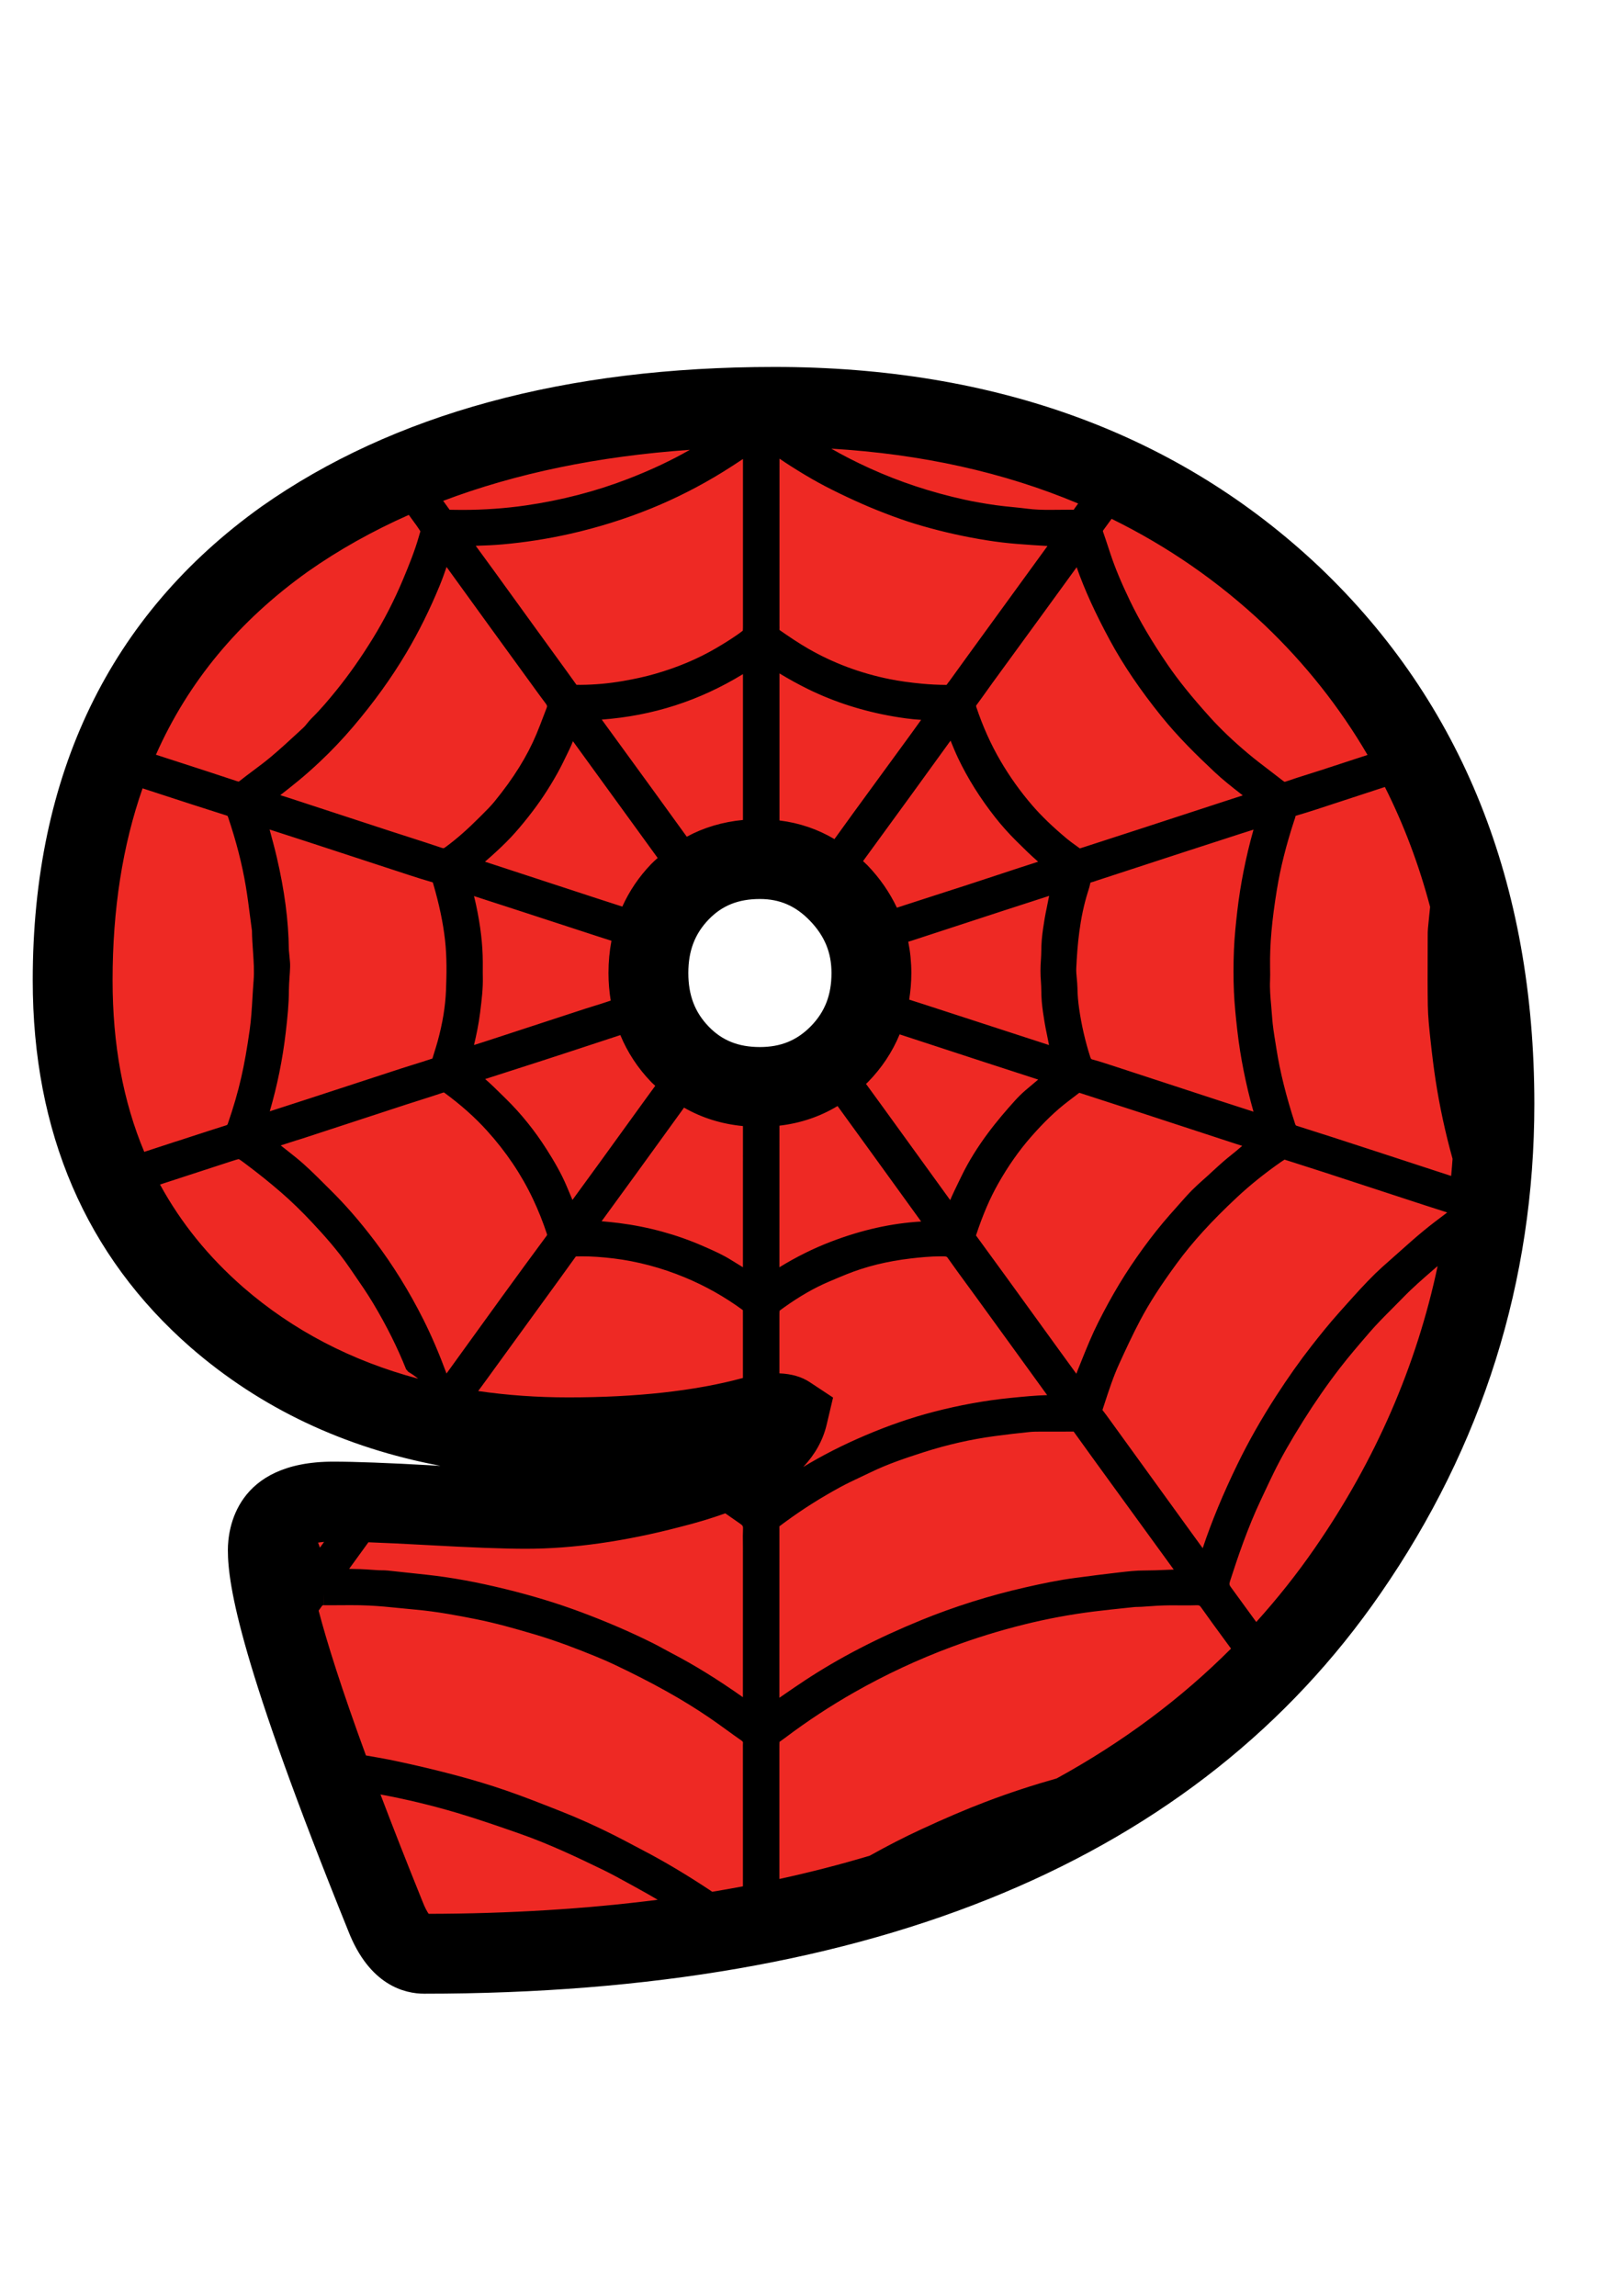
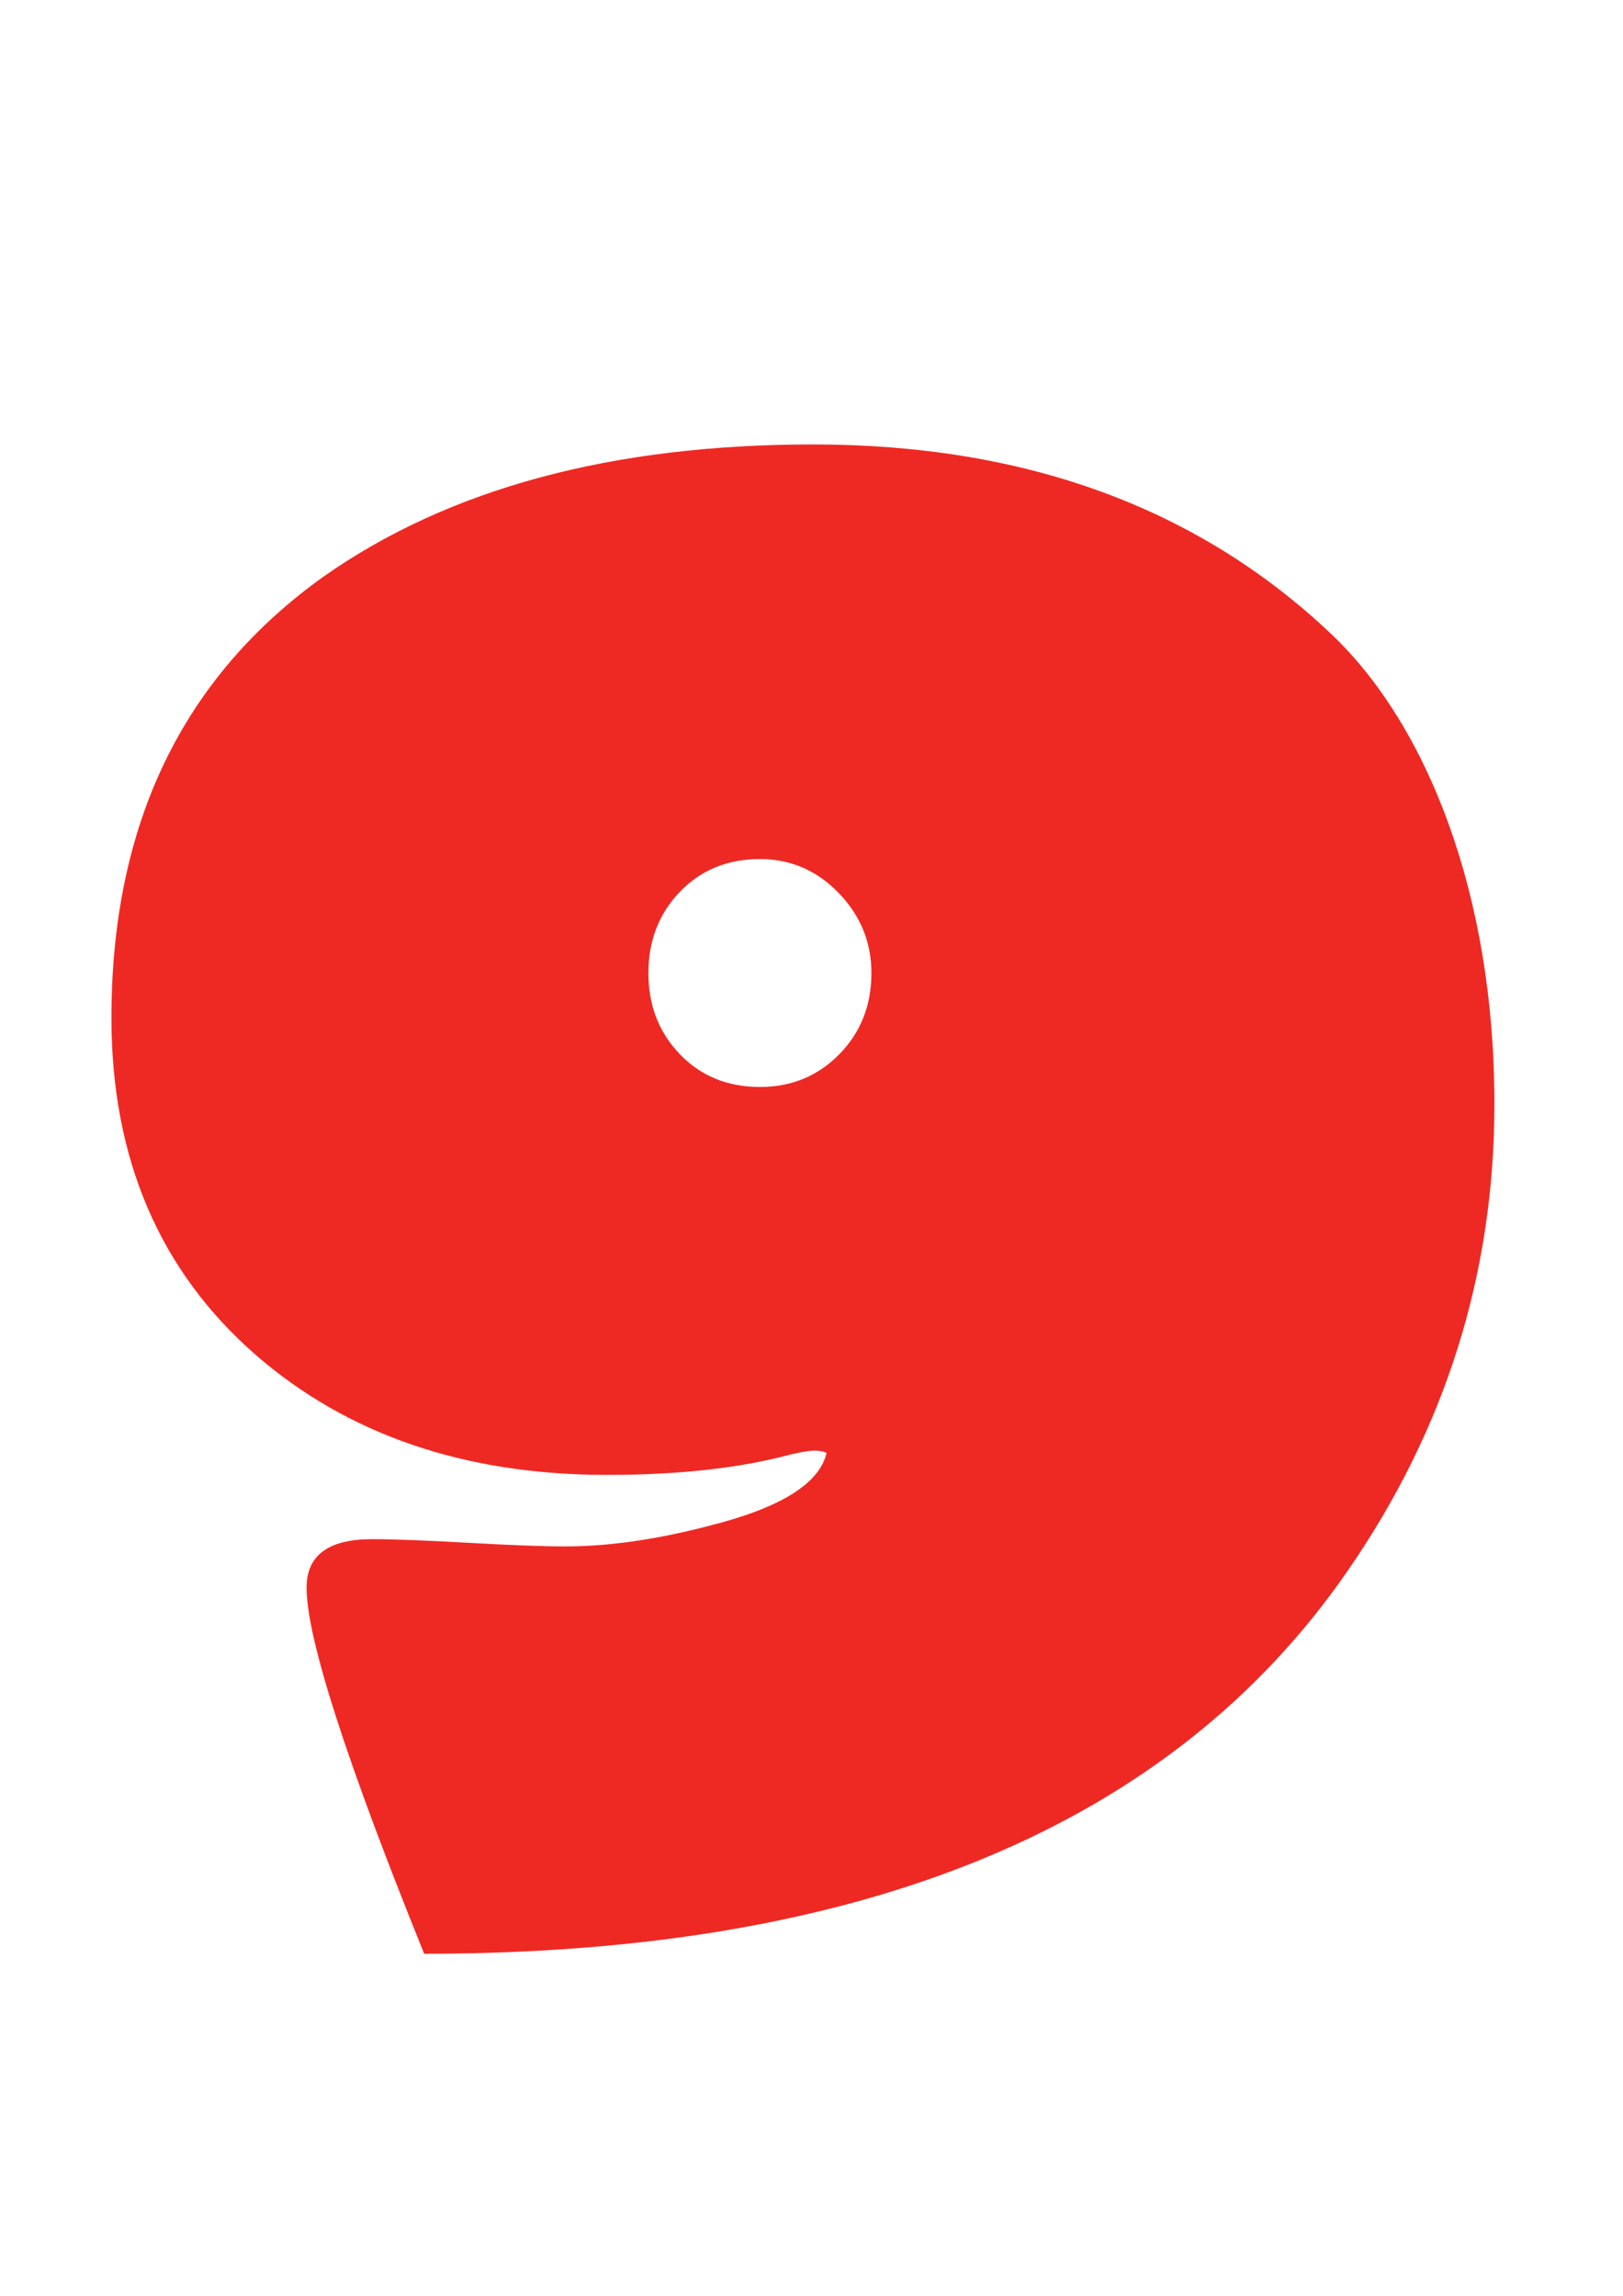
<svg xmlns="http://www.w3.org/2000/svg" version="1.1" id="Layer_1" x="0px" y="0px" width="595.28px" height="841.89px" viewBox="0 0 595.28 841.89" enable-background="new 0 0 595.28 841.89" xml:space="preserve">
  <g>
-     <path fill="#EE2924" d="M548.12,404.826c0,62.238-17.938,119.294-53.795,171.153c-64.611,93.657-177.532,140.483-338.751,140.483   c-5.935,0-10.669-4.601-14.225-13.781c-28.755-71.129-43.127-115.876-43.127-134.258c0-11.851,8.003-17.78,24.006-17.78   c7.704,0,19.487,0.443,35.342,1.335c15.855,0.887,27.634,1.33,35.343,1.33c16.007,0,33.636-2.513,52.904-7.557   c26.075-6.516,40.457-15.406,43.122-26.676c-0.887-0.586-2.374-0.887-4.443-0.887c-1.778,0-4.6,0.443-8.447,1.335   c-18.672,5.044-41.201,7.556-67.577,7.556c-52.165,0-95.134-14.668-128.918-44.009c-35.275-30.823-52.904-72.02-52.904-123.589   c0-70.832,25.933-124.771,77.797-161.82c45.935-32.301,105.808-48.456,179.601-48.456c77.645,0,140.926,23.115,189.831,69.35   C523.37,265.678,548.12,327.772,548.12,404.826z M319.615,356.813c0-11.259-3.999-21.037-12.003-29.34   c-8.004-8.295-17.638-12.447-28.897-12.447c-11.855,0-21.638,4-29.341,12.003c-7.708,8.003-11.555,17.933-11.555,29.784   c0,11.86,3.847,21.786,11.555,29.789c7.703,7.999,17.485,12.003,29.341,12.003c11.56,0,21.266-4.004,29.121-12.003   C315.683,378.599,319.615,368.673,319.615,356.813z" />
-     <path fill-rule="evenodd" clip-rule="evenodd" d="M483.938,207.917c-51.483-48.675-118.735-73.354-199.889-73.354   c-76.524,0-139.787,17.199-188.114,51.183c-55.688,39.785-83.928,98.238-83.928,173.737c0,55.745,19.482,101.041,57.947,134.644   c25.604,22.243,56.284,36.759,91.598,43.403c-1.034-0.053-2.088-0.114-3.16-0.172c-16.022-0.9-28.192-1.358-36.163-1.358   c-35.862,0-38.651,24.817-38.651,32.425c0,13.062,4.581,41.759,44.114,139.549c7.799,20.126,20.817,23.135,27.882,23.135   c165.571,0,283.597-49.396,350.797-146.8c37.421-54.119,56.394-114.508,56.394-179.481   C562.765,323.964,536.256,257.727,483.938,207.917z M530.473,444.883c-2.722,2.045-5.534,4.157-8.236,6.379   c-3.075,2.526-6.064,5.195-8.958,7.779l-3.895,3.461c-1.673,1.469-3.342,2.946-4.934,4.5c-3.833,3.747-7.408,7.746-10.873,11.617   l-2.093,2.336c-4.005,4.457-7.713,9.119-10.497,12.685c-4.267,5.463-8.485,11.432-12.895,18.238   c-5.43,8.39-10.216,16.828-14.22,25.075c-5.277,10.854-9.468,20.965-12.747,30.785c-1.358-1.859-2.708-3.729-4.062-5.588   l-30.08-41.563c-0.839-1.158-1.673-2.317-2.631-3.527l0.7-2.131c1.692-5.196,3.294-10.097,5.458-14.826   c2.227-4.891,4.844-10.554,7.685-15.931c3.366-6.359,7.513-12.805,13.443-20.89c5.749-7.827,12.751-15.521,22.047-24.206   c4.829-4.515,10.282-8.896,16.222-13.023c0.277-0.19,1.23-0.811,1.23-0.811l4.662,1.487c3.289,1.049,6.568,2.093,9.849,3.16   l36.844,12.057c2.341,0.767,4.687,1.516,7.031,2.259c0.405,0.134,0.806,0.258,1.206,0.386c-0.005,0.034-0.01,0.072-0.014,0.11   C530.635,444.764,530.555,444.826,530.473,444.883z M285.86,559.725c0.362-0.291,0.977-0.748,1.578-1.188l0.591-0.429   c6.207-4.566,12.947-8.838,20.04-12.699c2.441-1.33,4.938-2.507,7.589-3.757c1.23-0.571,2.451-1.153,3.671-1.744   c6.235-3.032,12.767-5.215,19.459-7.37c8.533-2.736,17.209-4.71,25.775-5.868c4.609-0.619,8.881-1.125,13.066-1.544   c1.292-0.129,2.631-0.139,4.252-0.139h7.865c1.239,0,2.488-0.009,4-0.023c0,0,0.09,0.062,0.252,0.29   c4.376,6.111,8.8,12.194,13.214,18.277c0,0,22.243,30.613,23.292,32.053c-1.106,0.038-2.222,0.081-3.327,0.124   c-2.346,0.101-4.691,0.2-7.041,0.2h-0.348c-3.128,0-6.188,0.353-9.153,0.696l-1.554,0.181c-4.48,0.506-8.957,1.097-13.429,1.688   l-1.272,0.162c-6.326,0.83-12.519,2.155-18.258,3.461c-13.166,2.994-25.994,7.026-38.126,11.975   c-16.175,6.598-30.156,13.844-42.75,22.139c-2.598,1.706-5.158,3.47-7.713,5.229c-0.553,0.382-1.111,0.763-1.668,1.145v-12.065   c0-16.122,0-32.253,0.009-48.375v-1.23C285.865,560.426,285.851,560.044,285.86,559.725z M261.22,693.734   c-0.314-0.215-0.61-0.439-0.93-0.648c-8.576-5.668-16.489-10.383-24.192-14.411l-3.608-1.907c-2.393-1.268-4.786-2.535-7.203-3.756   c-6.53-3.284-13.023-6.211-19.315-8.695l-1.354-0.533c-6.207-2.451-12.627-4.986-19.082-7.208   c-5.821-2.012-11.979-3.871-18.825-5.683c-6.946-1.84-14.206-3.565-21.581-5.119c-3.508-0.744-7.16-1.406-10.912-2.031   c-8.947-24.416-14.272-41.367-17.356-53.108c0.376-0.524,0.763-1.044,1.13-1.573c0.276-0.4,0.333-0.4,0.729-0.4v-4.066l0.033,4.066   l1.955,0.005l7.832-0.038c2.274,0,4.552,0.028,6.822,0.143c3.785,0.182,7.684,0.572,11.45,0.953   c1.878,0.191,3.761,0.382,5.644,0.549c7.708,0.682,15.455,2.159,22.114,3.484c7.375,1.469,14.649,3.557,21.466,5.568   c8.38,2.474,16.398,5.625,22.453,8.104c2.545,1.034,4.729,1.992,6.683,2.917c14.134,6.693,25.255,12.904,35.009,19.555   c2.136,1.454,4.233,2.975,6.331,4.49c1.792,1.306,3.594,2.603,5.416,3.871c0.615,0.429,0.605,0.591,0.572,1.02   c-0.038,0.515-0.029,1.03-0.019,1.55c0,0,0.005,30.479,0.005,50.906C268.766,692.438,265.015,693.104,261.22,693.734z    M116.666,565.688c0.629-0.104,1.377-0.19,2.207-0.257c-0.739,1.021-1.292,1.773-1.54,2.116   C117.109,566.913,116.89,566.313,116.666,565.688z M106.24,351.431c0,0-0.157-1.707-0.195-2.05   c-0.047-0.424-0.104-0.848-0.104-1.277c-0.124-10.468-1.573-21.518-4.434-33.77c-0.753-3.242-1.63-6.455-2.502-9.663   c-0.043-0.157-0.091-0.319-0.129-0.481l0.267,0.086c4.729,1.525,9.467,3.051,14.191,4.595l36.839,12.061   c2.789,0.911,5.592,1.802,8.528,2.631c0,0,0.071,0.095,0.152,0.381c2.222,7.58,3.652,14.377,4.376,20.784   c0.706,6.297,0.587,12.584,0.353,18.448c-0.238,5.939-1.249,12.07-3.08,18.729c-0.362,1.312-0.768,2.608-1.172,3.904l-0.729,2.374   c-0.749,0.22-1.482,0.467-2.217,0.715c-0.477,0.158-0.949,0.315-1.43,0.468l-2.979,0.934c-1.597,0.496-3.189,0.992-4.781,1.506   l-33.817,11.055c-4.81,1.568-9.62,3.122-14.435,4.676c2.755-9.438,4.729-19.159,5.863-28.955   c0.625-5.435,1.144-10.345,1.153-15.436c0.01-1.573,0.12-3.146,0.229-4.714c0.091-1.273,0.181-2.541,0.219-3.809   C106.445,353.472,106.341,352.385,106.24,351.431z M453.091,370.928c0.41,4.314,0.944,9.419,1.769,14.592   c0.739,4.633,1.711,9.5,2.884,14.468c0.61,2.583,1.287,5.096,2.012,7.679l-0.134-0.042c-4.09-1.316-8.18-2.631-12.265-3.966   l-39.409-12.904c-2.359-0.772-4.8-1.568-7.283-2.235c-0.415-0.114-0.534-0.144-0.811-1.001c-1.821-5.683-3.185-11.612-4.053-17.638   c-0.376-2.603-0.581-5.072-0.619-7.551c-0.023-1.163-0.129-2.331-0.238-3.499c-0.129-1.33-0.248-2.583-0.195-3.728   c0.396-8.409,1.206-18.31,4.262-28.02l0.119-0.372c0.295-0.939,0.591-1.888,0.781-2.86c0.02-0.105,0.043-0.177,0.048-0.205   c0.048-0.024,0.129-0.053,0.253-0.076c0.538-0.119,1.067-0.3,1.592-0.491l0.434-0.152l31.887-10.416   c6.96-2.274,13.924-4.533,20.894-6.774c1.583-0.515,3.165-1.015,4.743-1.506c-0.725,2.612-1.411,5.144-2.017,7.732   c-1.177,4.996-2.145,9.858-2.879,14.458c-0.849,5.306-1.401,10.587-1.783,14.592c-0.443,4.695-0.662,9.634-0.662,15.102   C452.414,361.356,452.633,366.199,453.091,370.928z M177.073,354.763v-1.997c-0.019-6.464-0.83-13.295-2.455-20.889   c-0.233-1.096-0.5-2.188-0.772-3.279c5.187,1.668,10.373,3.351,15.555,5.043l30.509,9.954c1.454,0.472,2.908,0.93,4.357,1.392   c-0.715,3.785-1.091,7.723-1.091,11.827c0,3.495,0.3,6.85,0.82,10.116c-1.144,0.376-2.284,0.758-3.428,1.13   c-0.929,0.305-1.864,0.591-2.793,0.872c-1.006,0.305-2.012,0.61-3.003,0.939l-37.097,12.137c-1.277,0.41-2.55,0.82-3.823,1.211   c0.887-3.724,1.716-7.675,2.231-11.789l0.095-0.787c0.496-4.023,1.016-8.18,0.906-12.47   C177.054,357.037,177.063,355.903,177.073,354.763z M381.791,360.036c0.091,1.092,0.109,2.198,0.129,3.294   c0.028,1.316,0.057,2.631,0.172,3.938c0.233,2.679,0.648,5.311,1.058,7.761c0.238,1.435,0.529,2.86,0.825,4.281   c0.195,0.963,0.396,1.926,0.576,2.889c0.063,0.343,0.134,0.691,0.22,1.039c-5.749-1.864-45.963-14.954-45.963-14.954   c-1.773-0.577-3.557-1.139-5.335-1.706c0.491-3.156,0.787-6.393,0.787-9.763c0-3.952-0.391-7.77-1.13-11.464   c0.534-0.172,1.072-0.338,1.606-0.51L368,333.965c5.597-1.821,11.203-3.637,16.813-5.444c-0.101,0.4-0.187,0.796-0.263,1.197   c-0.181,0.972-0.381,1.94-0.576,2.913c-0.296,1.411-0.587,2.832-0.825,4.252c-0.405,2.422-0.815,5.043-1.054,7.756   c-0.119,1.33-0.147,2.665-0.176,4c-0.02,1.087-0.043,2.169-0.129,3.251C381.567,354.687,381.567,357.352,381.791,360.036z    M259.923,337.183c4.934-5.125,10.907-7.513,18.792-7.513c7.279,0,13.114,2.531,18.353,7.966   c5.392,5.592,7.903,11.688,7.903,19.177c0,8.047-2.412,14.253-7.584,19.526c-5.105,5.201-11.04,7.622-18.672,7.622   c-7.88,0-13.853-2.388-18.792-7.518c-5.091-5.281-7.46-11.521-7.46-19.63C252.463,348.709,254.832,342.469,259.923,337.183z    M285.884,412.792c7.756-0.906,14.873-3.323,21.313-7.198c3.866,5.325,7.732,10.654,11.594,15.988c0,0,18.92,26.171,19.063,26.361   c-10.916,0.648-21.713,3.056-32.968,7.351c-6.526,2.493-12.904,5.659-19.011,9.43L285.884,412.792z M323.715,405.832   c-2.017-2.798-4.062-5.572-6.087-8.361c0.219-0.214,0.452-0.396,0.667-0.615c5.129-5.234,9.005-11.102,11.67-17.547   c9.687,3.175,24.277,7.946,29.626,9.696c4.567,1.492,21.194,6.883,21.194,6.883c-1.53,1.278-3.061,2.555-4.571,3.852   c-1.396,1.202-2.703,2.479-3.876,3.776c-6.287,6.95-14.215,16.408-19.783,27.973l-0.963,1.982   c-1.049,2.155-2.116,4.348-3.089,6.617C346.349,437.113,323.715,405.832,323.715,405.832z M372.357,318.729l-7.342,2.422   c-3.308,1.092-6.621,2.188-9.943,3.266l-12.046,3.885c-4.691,1.506-9.382,3.037-14.067,4.558   c-2.637-5.563-6.202-10.773-10.807-15.555c-0.52-0.539-1.078-1.006-1.611-1.521c4.223-5.796,14.635-20.069,17.747-24.359   c3.094-4.262,14.358-19.831,14.358-19.831c0.01,0.029,0.019,0.053,0.028,0.081c0.844,2.064,1.716,4.2,2.708,6.297   c3.518,7.417,8.113,14.749,13.652,21.785c2.278,2.898,4.844,5.773,7.632,8.552c2.779,2.765,5.401,5.339,8.104,7.694   C380.232,316.175,372.357,318.729,372.357,318.729z M348.227,249.761l-0.314,0.4c-0.253,0.319-0.505,0.644-0.744,0.992   c-0.037,0-0.076,0.004-0.123,0.004c-2.975-0.014-5.954-0.157-8.862-0.434c-4.586-0.438-8.366-0.973-11.884-1.678   c-10.674-2.15-20.693-5.896-29.794-11.136c-3.756-2.164-7.351-4.614-10.373-6.721c-0.229-0.162-0.295-0.252-0.248-0.3   c0.029-0.5,0.024-1.006,0.009-1.511l0.01-61.184c1.363,0.93,2.727,1.835,4.1,2.712c3.689,2.35,7.012,4.333,10.163,6.063   c3.079,1.688,6.436,3.38,10.554,5.315c3.823,1.797,7.355,3.351,10.803,4.733c4.133,1.668,7.855,3.042,11.369,4.2   c3.418,1.13,7.146,2.198,11.388,3.285c3.843,0.977,7.718,1.84,11.527,2.564c4.214,0.806,8.041,1.411,11.697,1.85   c3.604,0.438,7.236,0.691,10.755,0.934l0.968,0.067c1.649,0.115,3.299,0.214,4.972,0.305c-0.319,0.438-28.335,38.979-28.335,38.979   L348.227,249.761z M285.894,246.949c3.604,2.178,7.027,4.057,10.373,5.701c9.706,4.781,20.326,8.18,31.567,10.101   c2.783,0.477,6.264,1.006,10.02,1.225c-1.168,1.64-2.345,3.275-3.527,4.901c0,0-17.514,23.982-21.304,29.188   c-1.85,2.536-3.685,5.086-5.516,7.637c-0.481,0.672-0.968,1.339-1.448,2.007c-6.174-3.656-12.91-5.94-20.165-6.836   C285.889,287.268,285.884,259.066,285.894,246.949z M251.896,306.836c-4.071-5.639-8.142-11.273-12.232-16.903   c0,0-18.839-25.895-18.949-26.047c18.744-1.416,35.8-6.907,51.784-16.68v53.485C265,301.416,258.112,303.461,251.896,306.836z    M272.503,228.877c0,0.953,0,1.931-0.053,2.388c-0.386,0.348-1.354,1.03-2.021,1.497c-2.179,1.525-4.576,3.046-7.78,4.924   c-6.669,3.914-14.225,7.093-22.458,9.443c-3.508,1.006-7.336,1.859-11.703,2.612c-5.187,0.896-10.377,1.373-15.521,1.401   l-1.535-0.019l-3.37-4.691l-12.733-17.562l-14.244-19.683c-1.259-1.74-5.668-7.756-6.598-9.034h0.076   c3.166-0.105,6.445-0.219,9.706-0.515c8.285-0.734,16.532-2.021,24.517-3.809c10.358-2.326,20.502-5.496,30.151-9.424   c8.957-3.652,17.733-8.114,26.094-13.271c2.527-1.554,4.996-3.185,7.47-4.814V228.877z M208.221,276.099l0.696-1.444   c0.462-0.953,0.858-1.907,1.22-2.851c1.506,2.069,24.397,33.607,24.397,33.607c2.217,3.056,4.438,6.121,6.679,9.21   c-0.801,0.739-1.616,1.449-2.388,2.25c-4.519,4.691-8.009,9.92-10.578,15.588c-3.213-1.039-6.431-2.074-9.634-3.122   c0,0-40.538-13.286-40.738-13.343c0.811-0.696,1.602-1.382,2.374-2.079c2.307-2.083,4.767-4.348,7.112-6.845   c1.983-2.107,4.023-4.5,6.412-7.522c2.064-2.617,3.961-5.22,5.639-7.737c1.84-2.77,3.565-5.61,5.129-8.433   C205.875,280.966,207.067,278.492,208.221,276.099z M192.756,390.931l3.895-1.249l11.469-3.732   c6.378-2.074,12.895-4.214,19.406-6.378c2.607,6.297,6.354,12.056,11.298,17.19c0.486,0.505,1.01,0.938,1.506,1.42   c-1.135,1.573-2.293,3.127-3.428,4.701c0,0-14.396,19.921-17.208,23.792c-3.237,4.457-6.479,8.904-9.729,13.352   c-0.677-1.578-1.339-3.16-2.002-4.748c-2.154-5.172-4.991-9.882-7.484-13.81c-4.348-6.846-9.353-13.062-14.873-18.477l-1.425-1.402   c-2.007-1.983-4.066-4.014-6.235-5.892C182.879,394.105,187.818,392.513,192.756,390.931z M232.966,430.944   c3.685-5.072,7.36-10.153,11.036-15.24l6.888-9.524c6.483,3.719,13.696,5.997,21.609,6.76c0,13.682-0.005,38.689-0.009,51.774   c-1.421-0.858-2.837-1.716-4.238-2.603c-3.208-2.021-6.573-3.494-9.834-4.92l-0.539-0.238c-9.672-4.233-20.055-7.074-30.856-8.447   c-2.112-0.267-4.238-0.472-6.364-0.658C220.658,447.848,230.21,434.744,232.966,430.944z M297.02,506.863   c-3.051-2.017-6.736-3.051-11.146-3.241v-20.741c0-0.824,0-1.745,0.043-2.202c0.367-0.319,1.168-0.892,1.721-1.287   c5.663-4.033,10.978-7.089,16.26-9.339c2.188-0.935,4.376-1.869,6.583-2.756c7.18-2.889,14.902-4.79,23.597-5.811   c3.28-0.386,7.155-0.777,11.002-0.777l1.125,0.01c1.011,0.024,1.116,0.172,1.402,0.582c2.326,3.303,4.709,6.564,7.098,9.824   l3.122,4.271l12.737,17.557c0,0,9.067,12.509,13.505,18.648c-4.356,0.129-8.661,0.558-12.856,0.973l-0.581,0.057   c-9.21,0.916-18.691,2.632-28.192,5.102c-8.289,2.154-16.518,4.986-25.16,8.676c-8.304,3.537-15.722,7.332-22.667,11.541   c4.362-4.648,7.231-9.797,8.581-15.502l2.35-9.949L297.02,506.863z M368.868,468.013c-2.317-3.194-10.259-14.082-10.259-14.082   c-0.205-0.296-0.415-0.586-0.639-0.877c0.01-0.033,0.019-0.076,0.038-0.124c2.469-7.46,5.043-13.462,8.113-18.887   c3.595-6.359,7.617-12.089,11.946-17.042c4.814-5.501,9.124-9.644,13.566-13.033l3.919-2.998c0.219-0.172,0.343-0.215,0.371-0.224   l0.215,0.067c0.248,0.1,0.501,0.186,0.844,0.281c0,0,16.017,5.187,20.612,6.683l35.447,11.603c0.858,0.276,1.726,0.553,2.584,0.82   c-0.286,0.229-0.572,0.467-0.849,0.715c-0.991,0.867-2.017,1.696-3.041,2.521c-0.992,0.796-1.979,1.597-2.941,2.427   c-1.426,1.234-2.808,2.512-4.2,3.789l-1.649,1.521l-1.64,1.463c-1.368,1.225-2.736,2.45-4.033,3.752   c-1.491,1.501-2.897,3.089-4.299,4.672l-1.517,1.716c-1.62,1.815-3.241,3.632-4.805,5.501c-1.707,2.04-3.366,4.128-4.977,6.244   c-1.611,2.117-3.175,4.271-4.691,6.445c-1.525,2.184-3.008,4.396-4.433,6.646c-1.431,2.245-2.794,4.528-4.119,6.836   c-1.325,2.302-2.593,4.634-3.823,6.983c-1.191,2.273-2.359,4.571-3.441,6.907c-1.115,2.412-2.131,4.867-3.146,7.317   c-0.601,1.454-1.182,2.918-1.764,4.381l-1.158,2.889c-0.114,0.281-0.22,0.563-0.319,0.844c-2.031-2.779-4.057-5.572-6.078-8.361   L368.868,468.013z M450.488,293.408l-32.168,10.506c-4.986,1.625-20.908,6.783-20.908,6.783s-1.029,0.319-1.344,0.424   c-0.524-0.386-1.049-0.768-1.583-1.149c-1.097-0.791-2.192-1.578-3.223-2.44c-5.233-4.386-9.247-8.252-12.627-12.161   c-4.339-5.024-8.262-10.511-11.655-16.313c-3.547-6.064-6.541-12.713-8.886-19.773c-0.114-0.353-0.11-0.496-0.01-0.629   c1.206-1.616,2.374-3.261,3.547-4.9c0.791-1.115,1.592-2.236,2.393-3.347l19.593-26.876l11.278-15.521   c2.898,8.247,6.826,16.861,12.189,26.781c4.914,9.081,11.088,18.2,18.882,27.868c6.159,7.646,13.033,14.358,19.54,20.469   c2.988,2.813,6.216,5.339,9.338,7.78c0.324,0.257,0.653,0.515,0.982,0.768C455.322,291.839,450.488,293.408,450.488,293.408z    M394.438,186.026l-0.629,0.906l-1.854-0.014c-1.187,0-2.369,0.014-3.556,0.029c-1.154,0.014-2.308,0.024-3.461,0.024   c-2.45,0-5.354-0.048-8.275-0.439c-1.816-0.238-3.643-0.419-5.468-0.601c-1.993-0.2-3.99-0.396-5.969-0.677   c-4.404-0.629-8.018-1.268-11.379-2.007c-12.222-2.679-23.939-6.55-34.822-11.507c-5.311-2.417-9.906-4.782-14.13-7.213   c33.078,1.974,63.344,8.662,90.549,20.117L394.438,186.026z M230.482,175.568c-11.851,4.595-24.517,7.884-37.649,9.782   c-7.542,1.087-15.369,1.64-23.272,1.64c-1.24,0-2.479-0.009-3.933-0.042l-0.539-0.01l-0.181,0.005   c-0.019-0.029-0.047-0.067-0.076-0.105c-0.749-1.063-1.525-2.116-2.288-3.17c26.705-10.111,56.932-16.365,90.477-18.715   C246.404,168.756,239.02,172.26,230.482,175.568z M163.792,207.917c0.496,0.677,16.103,22.248,16.103,22.248   c4.548,6.273,16.055,22.104,16.055,22.104c1.401,1.94,2.808,3.88,4.262,5.787c0.553,0.734,0.481,1.03,0.3,1.497l-1.158,3.027   c-0.839,2.198-1.673,4.4-2.579,6.574c-3.399,8.137-8.418,16.217-15.35,24.702c-1.377,1.697-2.96,3.271-4.633,4.943l-0.854,0.854   c-4.562,4.576-8.552,8.075-12.561,11.012c-0.238,0.172-0.558,0.381-0.749,0.381c-0.081,0-0.271-0.019-0.624-0.138   c-3.976-1.349-7.976-2.627-11.97-3.914c-2.259-0.724-4.519-1.449-6.774-2.183l-37.382-12.242c-1.02-0.333-2.045-0.653-3.075-0.972   c2.24-1.754,4.471-3.508,6.669-5.315c2.483-2.045,5.029-4.295,7.775-6.874c4.276-4.019,8.399-8.357,12.261-12.895   c7.618-8.962,13.991-17.8,19.478-27.034c4.576-7.689,8.723-16.06,12.332-24.864C162.238,212.378,163.029,210.109,163.792,207.917z    M108.533,418.245c0,0,1.812-0.548,2.231-0.687l38.202-12.508c1.797-0.582,3.604-1.154,5.406-1.726   c2.712-0.863,5.425-1.726,8.123-2.636c0.162-0.057,0.262-0.071,0.305-0.081c0.043,0.019,0.133,0.066,0.286,0.181   c6.025,4.424,11.112,8.962,15.55,13.862c6.964,7.684,12.637,16.123,16.856,25.06c1.936,4.095,3.642,8.366,5.067,12.686   c0.11,0.323,0.105,0.457,0.11,0.457c-0.005,0.01-0.043,0.134-0.248,0.41c-5.463,7.365-10.859,14.777-16.251,22.195   c-4.171,5.744-8.328,11.507-12.484,17.266c0,0-7.637,10.573-7.913,10.954c-2.727-7.364-5.521-13.881-8.49-19.792   c-5.191-10.335-11.207-20.041-17.881-28.85c-5.416-7.15-10.754-13.281-16.303-18.744l-2.474-2.46   c-3.151-3.137-6.402-6.388-10.006-9.305c-1.873-1.517-3.766-3.003-5.663-4.491C104.224,419.632,108.533,418.245,108.533,418.245z    M178.489,505.872l20.951-28.859c3.899-5.358,7.798-10.716,11.75-16.236c0,0,0.1-0.033,0.376-0.038   c0.629-0.02,1.258-0.029,1.883-0.029c3.57,0,7.384,0.258,11.646,0.777c8.733,1.072,17.476,3.395,25.98,6.907   c7.508,3.099,14.668,7.122,21.285,11.966c0.052,0.038,0.09,0.076,0.119,0.095c-0.01,0.52,0,1.04,0.005,1.56   c0,0,0.005,10.568,0.005,23.311l-0.258,0.062c-17.318,4.677-38.77,7.05-63.758,7.05c-11.498,0-22.524-0.796-33.083-2.33   C176.649,508.389,178.489,505.872,178.489,505.872z M465.838,354.654c-0.134-8.314,0.648-17.137,2.526-28.602   c1.282-7.837,3.351-16.074,6.321-25.174l0.133-0.376c0.152-0.41,0.296-0.83,0.354-1.278c0,0,0.1-0.067,0.376-0.152   c2.445-0.715,4.877-1.468,7.299-2.26l25.098-8.218c6.94,13.781,12.476,28.445,16.585,43.971c-0.172,1.73-0.358,3.461-0.525,5.187   l-0.267,2.746c-0.081,0.829-0.086,1.668-0.086,2.698l-0.019,7.16c-0.02,6.011-0.043,12.232,0.057,18.362   c0.072,4.238,0.524,8.414,0.959,12.452c0.652,6.063,1.244,10.716,1.916,15.092c1.492,9.696,3.59,19.302,6.201,28.688   c-0.143,2.103-0.328,4.19-0.515,6.283l-5.225-1.707c-7.541-2.469-15.082-4.943-22.629-7.402l-3.008-0.978   c-8.542-2.789-17.085-5.572-25.655-8.266c-0.468-0.148-0.524-0.167-0.764-0.887c-3.322-10.259-5.486-18.973-6.812-27.41   l-0.348-2.188c-0.534-3.274-1.035-6.364-1.235-9.467c-0.09-1.397-0.214-2.789-0.338-4.186c-0.286-3.194-0.553-6.211-0.41-9.205   c0.066-1.382,0.043-2.774,0.02-4.167L465.838,354.654z M501.585,276.847l-17.175,5.615c-1.545,0.505-3.09,0.987-4.634,1.468   c-2.717,0.858-5.435,1.707-8.113,2.65c-0.314,0.11-0.463,0.115-0.501,0.115c-0.043,0-0.205-0.072-0.462-0.272   c-1.606-1.263-3.232-2.507-4.862-3.747c-2.751-2.093-5.597-4.257-8.237-6.488c-5.411-4.567-9.93-8.876-13.815-13.186   c-6.74-7.475-11.55-13.448-15.597-19.364c-5.74-8.399-10.24-16.036-13.763-23.358c-3.17-6.588-5.435-12.032-7.127-17.128   l-0.768-2.331c-0.652-1.988-1.311-3.98-2.007-5.959l0.038-0.286c1.054-1.435,2.098-2.875,3.146-4.314   c20.589,10.105,39.318,23.058,56.074,38.898C478.813,243.474,491.394,259.405,501.585,276.847z M112.872,209.642   c11.359-7.989,23.744-14.916,37.068-20.827l2.994,4.123l0.257,0.382c0.258,0.381,0.744,1.086,0.996,1.516   c-0.066,0.257-0.167,0.553-0.271,0.93l-0.238,0.815c-1.535,5.425-3.718,10.783-5.815,15.807   c-3.194,7.637-6.951,14.969-11.165,21.805c-4.362,7.074-8.724,13.276-13.329,18.963c-2.727,3.365-5.711,6.94-9.076,10.249   c-0.625,0.62-1.187,1.301-1.745,1.992c-0.386,0.482-0.763,0.973-1.211,1.383l-1.535,1.42c-3.423,3.166-6.97,6.445-10.564,9.453   c-2.021,1.692-4.119,3.256-6.34,4.919c-1.688,1.263-3.375,2.521-5.024,3.837c-0.172,0.138-0.277,0.191-0.305,0.2   c-0.057,0-0.257-0.014-0.696-0.162c-6.793-2.269-13.609-4.476-20.421-6.683c0,0-3.909-1.264-9.267-2.999   C69.015,250.057,87.473,227.785,112.872,209.642z M41.295,359.482c0-26.108,3.681-49.49,10.998-70.394l4.395,1.439   c8.729,2.851,17.457,5.701,26.214,8.466c0.591,0.186,0.605,0.219,0.739,0.62c3.037,9.005,5.167,17.313,6.517,25.398   c0.625,3.737,1.12,7.599,1.597,11.336c0.219,1.716,0.438,3.437,0.658,4.938c0.029,2.526,0.2,5.024,0.372,7.446   c0.262,3.804,0.51,7.398,0.224,10.954c-0.167,2.079-0.291,4.167-0.415,6.25c-0.238,4.028-0.467,7.833-1.001,11.656   c-0.973,6.921-1.964,12.508-3.127,17.59c-1.22,5.329-2.813,10.826-4.872,16.789c-0.181,0.539-0.262,0.577-0.706,0.715   c-4.176,1.311-8.342,2.669-12.504,4.023l-4.876,1.593l-1.392,0.429c0,0-4.915,1.611-11.207,3.671   C45.142,403.887,41.295,383.003,41.295,359.482z M58.69,434.377c8.662-2.832,17.328-5.663,25.999-8.476   c1.192-0.382,2.421-0.782,2.894-0.839c0.443,0.214,1.568,1.053,2.403,1.678c4.695,3.508,8.971,6.94,13.066,10.487   c3.78,3.274,7.551,6.931,11.517,11.164c4.329,4.624,9.329,10.192,13.596,16.427l1.716,2.498c2.364,3.428,4.805,6.97,6.941,10.535   c5.043,8.428,9,16.418,12.137,24.297c0.3,0.296,0.539,0.639,0.825,0.944c1.296,0.729,2.474,1.583,3.589,2.498   c-24.469-6.54-45.958-17.719-64.183-33.546C76.433,460.896,66.313,448.367,58.69,434.377z M192.914,567.952   c17.199,0,36.248-2.703,56.455-7.994c6.063-1.516,11.607-3.185,16.646-5.005c1.945,1.334,3.842,2.654,5.601,3.908   c0.81,0.577,0.954,0.868,0.906,1.854c-0.086,1.683-0.072,3.38-0.048,5.067l0.015,2.078c0,0,0,40.033-0.01,54.525   c-9.367-6.603-17.733-11.766-26.066-16.113c-0.954-0.495-1.897-1.01-2.841-1.525c-1.354-0.748-2.717-1.496-4.104-2.183   c-8.242-4.109-16.871-7.837-26.4-11.394c-8.623-3.217-17.633-5.968-27.543-8.404c-10.554-2.593-20.026-4.323-28.959-5.286   l-4.395-0.477c-3.328-0.362-6.655-0.725-9.982-1.067c-0.744-0.077-1.487-0.086-2.236-0.091c-0.376-0.005-0.758-0.005-1.13-0.024   c-0.83-0.047-1.659-0.104-2.488-0.162c-1.411-0.1-2.822-0.2-4.228-0.248c-1.354-0.047-2.708-0.066-4.062-0.086   c0.51-0.705,3.479-4.8,7.079-9.758c6.059,0.22,13.257,0.563,21.628,1.03C173.031,567.509,184.857,567.952,192.914,567.952z    M154.926,697.194c-5.901-14.597-10.983-27.572-15.374-39.146c9.238,1.707,18.639,3.952,28.092,6.755   c7.704,2.288,15.34,4.939,23.144,7.675c10.511,3.69,20.622,8.472,30.075,13.052c3.366,1.631,6.75,3.5,10.021,5.302l3.07,1.688   c2.407,1.315,4.833,2.702,7.27,4.147c-26.328,3.36-54.324,5.091-84.003,5.152C156.708,701.084,155.889,699.684,154.926,697.194z    M387.563,652.166c-8.608,2.426-17.385,5.277-26.17,8.633c-7.151,2.727-14.669,5.935-23.654,10.097   c-6.111,2.826-12.284,6.001-18.729,9.601c-10.673,3.203-21.718,6.054-33.145,8.537v-47.76c0-0.953,0-1.936,0.033-2.498   c0.205-0.152,1.573-1.135,2.083-1.516c8.066-6.088,16.618-11.708,25.408-16.699c11.346-6.449,23.301-12.027,35.533-16.584   c8.699-3.242,17.657-6.016,26.618-8.242c8.485-2.111,17.123-3.719,25.661-4.781c3.971-0.496,7.946-0.906,11.932-1.325l2.927-0.306   c0.438-0.043,0.877-0.047,1.32-0.052c0.463-0.005,0.93-0.015,1.397-0.048l2.44-0.167c1.097-0.081,2.184-0.162,3.279-0.22   c1.573-0.086,3.151-0.133,4.729-0.143l5.978,0.02c1.229,0,2.45-0.01,3.861-0.058c0.734,0,0.978,0.076,1.468,0.782   c2.774,3.941,5.63,7.827,8.485,11.717c0.834,1.135,1.669,2.273,2.498,3.408C433.041,623.059,411.704,638.923,387.563,652.166z    M482.27,567.666c-6.598,9.563-13.791,18.587-21.504,27.139c-3.113-4.29-6.226-8.59-9.362-12.856   c-0.486-0.663-0.601-1.073-0.281-2.055c2.922-9.091,6.55-19.735,11.283-29.774l1.269-2.703c1.163-2.483,2.331-4.963,3.537-7.422   c2.755-5.611,6.087-11.465,10.797-18.987c4.257-6.788,8.785-13.305,13.472-19.378c3.265-4.232,6.85-8.399,10.32-12.422l0.438-0.516   c2.641-3.069,5.463-5.892,8.447-8.881c1.344-1.349,2.688-2.697,4.014-4.066c3.395-3.498,7.026-6.654,10.869-9.991l1.029-0.887   c0.229-0.2,0.463-0.386,0.691-0.581C519.538,500.876,504.521,535.484,482.27,567.666z" />
+     <path fill="#EE2924" d="M548.12,404.826c0,62.238-17.938,119.294-53.795,171.153c-64.611,93.657-177.532,140.483-338.751,140.483   c-28.755-71.129-43.127-115.876-43.127-134.258c0-11.851,8.003-17.78,24.006-17.78   c7.704,0,19.487,0.443,35.342,1.335c15.855,0.887,27.634,1.33,35.343,1.33c16.007,0,33.636-2.513,52.904-7.557   c26.075-6.516,40.457-15.406,43.122-26.676c-0.887-0.586-2.374-0.887-4.443-0.887c-1.778,0-4.6,0.443-8.447,1.335   c-18.672,5.044-41.201,7.556-67.577,7.556c-52.165,0-95.134-14.668-128.918-44.009c-35.275-30.823-52.904-72.02-52.904-123.589   c0-70.832,25.933-124.771,77.797-161.82c45.935-32.301,105.808-48.456,179.601-48.456c77.645,0,140.926,23.115,189.831,69.35   C523.37,265.678,548.12,327.772,548.12,404.826z M319.615,356.813c0-11.259-3.999-21.037-12.003-29.34   c-8.004-8.295-17.638-12.447-28.897-12.447c-11.855,0-21.638,4-29.341,12.003c-7.708,8.003-11.555,17.933-11.555,29.784   c0,11.86,3.847,21.786,11.555,29.789c7.703,7.999,17.485,12.003,29.341,12.003c11.56,0,21.266-4.004,29.121-12.003   C315.683,378.599,319.615,368.673,319.615,356.813z" />
  </g>
</svg>